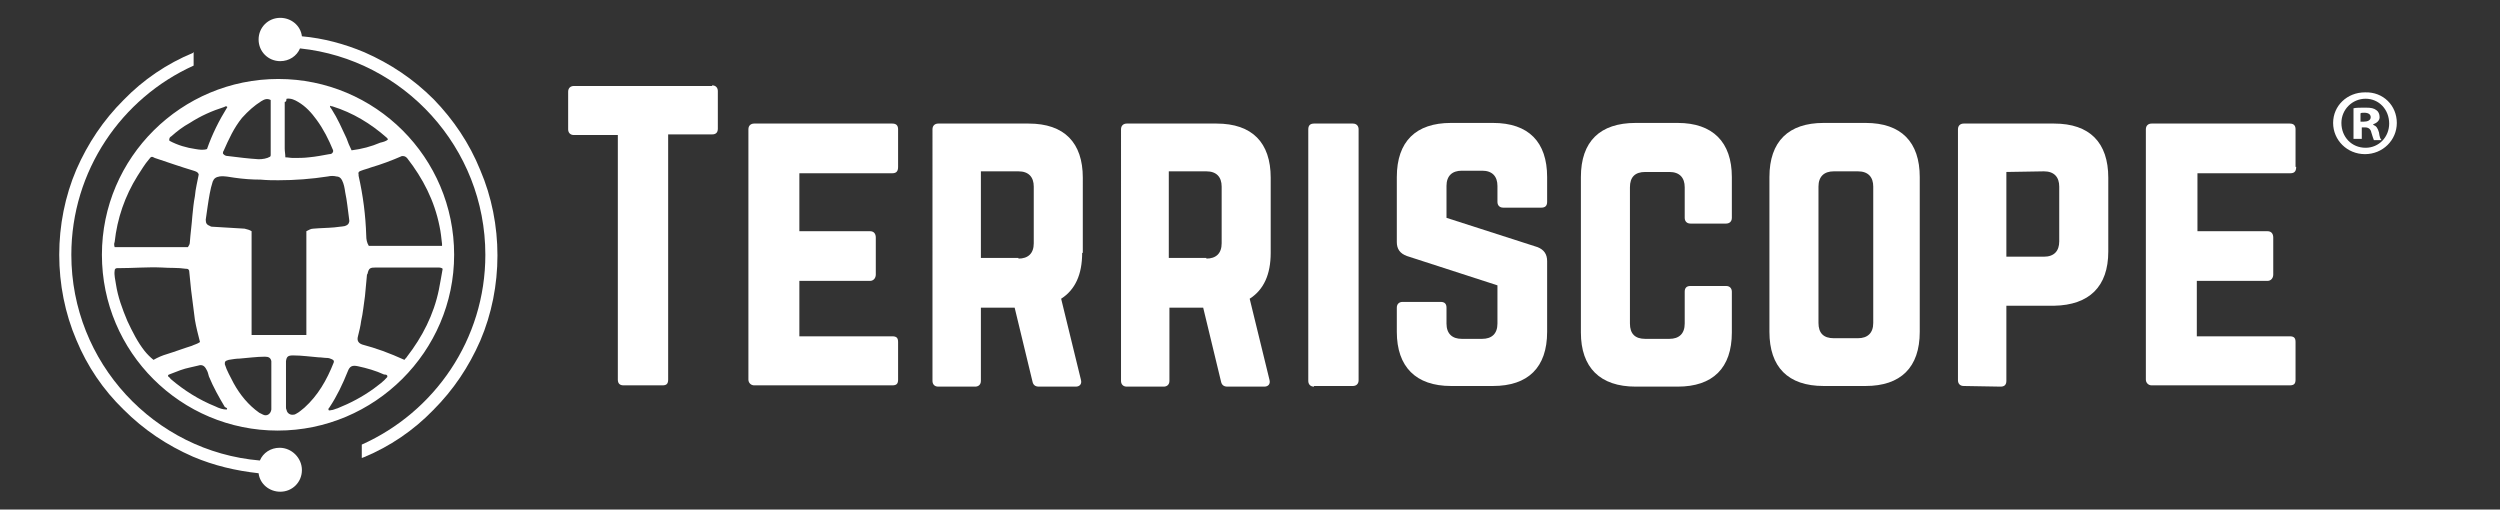
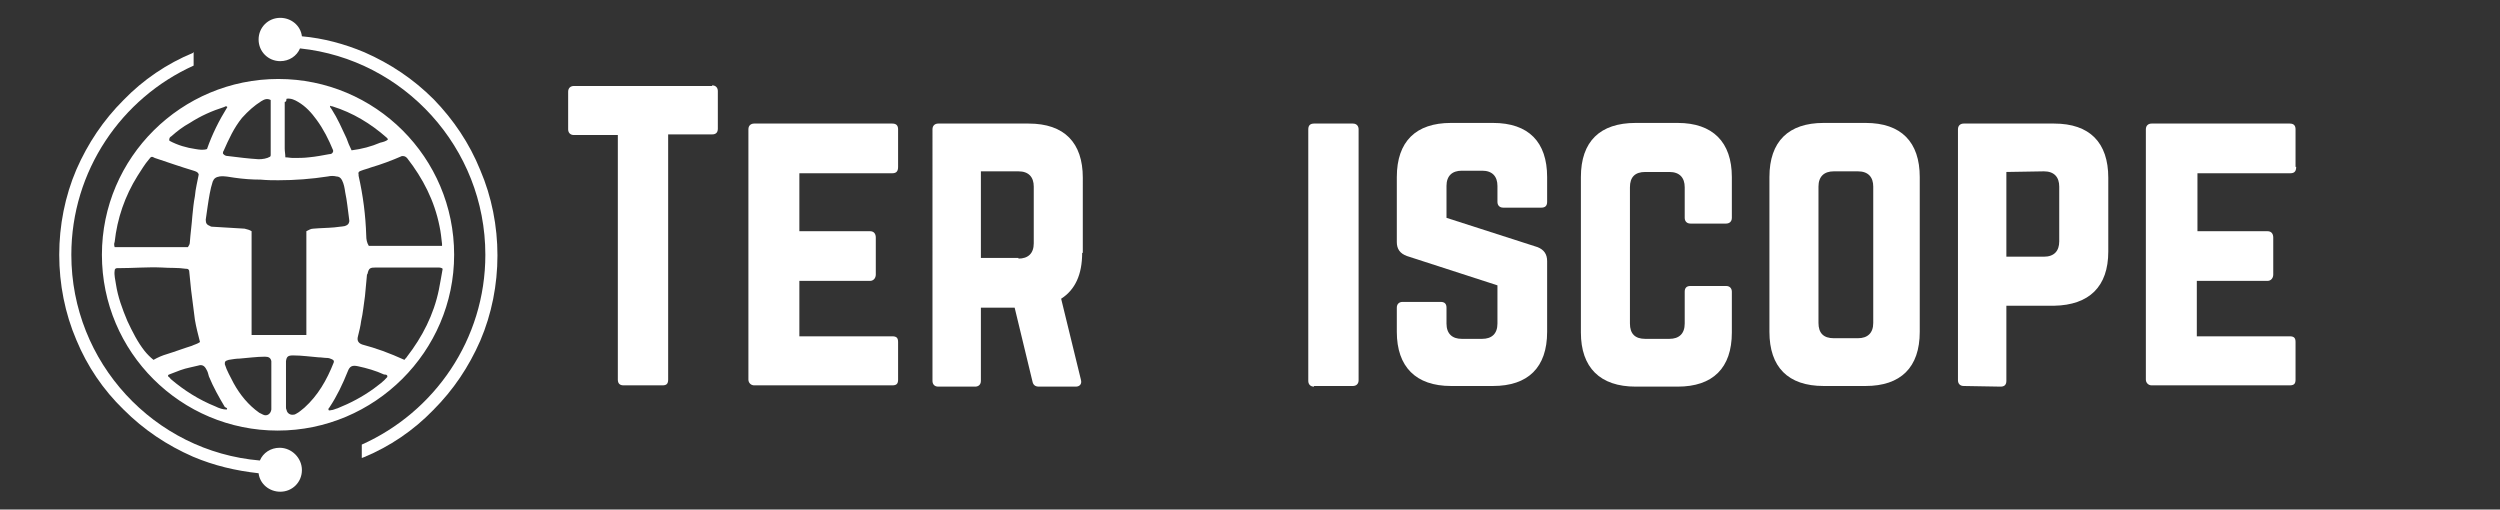
<svg xmlns="http://www.w3.org/2000/svg" version="1.1" id="Layer_1" x="0px" y="0px" viewBox="0 0 392.5 80" style="enable-background:new 0 0 392.5 80;" xml:space="preserve">
  <rect x="0" y="0" width="392.5" height="80" fill="#333333" stroke="none" />
  <style type="text/css">
	.st0{fill:#FFFFFF;}
</style>
  <g>
    <path class="st0" d="M16,40c0,15.3,12.4,27.6,27.6,27.6S71.3,55.2,71.3,40c0-15.3-12.4-27.6-27.6-27.6S16,24.7,16,40z M24.1,56.5   c-0.5-0.4-1-0.9-1.4-1.4c-1.1-1.4-1.9-3-2.7-4.7c-0.8-1.9-1.5-3.8-1.8-5.8c-0.1-0.7-0.3-1.4-0.2-2.1c0-0.3,0.2-0.4,0.4-0.4   c0.1,0,0.1,0,0.2,0c2.3,0,4.6-0.2,6.8-0.1c1.3,0.1,2.5,0,3.8,0.2c0.2,0,0.4,0,0.5,0.3c0.1,1,0.2,2,0.3,3c0.2,1.6,0.4,3.1,0.6,4.7   c0.2,1.2,0.5,2.3,0.8,3.5c-0.4,0.3-0.9,0.4-1.3,0.6c-1.3,0.4-2.6,0.9-3.9,1.3C25.5,55.8,24.8,56.1,24.1,56.5z M35.6,64.3   c-0.6,0-1.2-0.2-1.8-0.5c-2.5-1-4.9-2.5-7-4.3c-0.1-0.1-0.2-0.3-0.4-0.4c-0.1-0.3,0.2-0.3,0.4-0.4c1-0.4,2-0.8,3-1   c0.4-0.1,0.9-0.2,1.3-0.3c0.6-0.2,1,0,1.3,0.6c0.2,0.3,0.3,0.7,0.4,1.1c0.7,1.7,1.6,3.3,2.5,4.8C35.7,64.1,35.7,64.1,35.6,64.3z    M42.6,63.7c0,0.2,0,0.4,0,0.6c-0.1,0.7-0.7,1.1-1.3,0.8c-0.2-0.1-0.4-0.2-0.6-0.3c-1.7-1.2-3-2.8-4-4.6c-0.5-1-1.1-2-1.4-3   c0-0.1,0-0.1,0-0.2c0-0.4,0.4-0.4,0.6-0.5c0.6-0.1,1.2-0.2,1.7-0.2c1.3-0.1,2.7-0.3,4-0.3c0.6,0,0.9,0.2,1,0.7c0,1.2,0,2.4,0,3.5   C42.6,61.4,42.6,62.6,42.6,63.7z M47.8,64c-0.4,0.3-0.8,0.7-1.2,0.9c-0.2,0.1-0.3,0.2-0.5,0.2c-0.5,0.1-1-0.2-1.1-0.7   c-0.1-0.2-0.1-0.3-0.1-0.5c0-2.3,0-4.6,0-7c0-0.1,0-0.1,0-0.2c0.1-0.7,0.3-0.9,1.1-0.9c1.4,0,2.7,0.2,4,0.3c0.5,0,0.9,0.1,1.4,0.1   c0.2,0,0.5,0.1,0.7,0.2c0.2,0.1,0.4,0.2,0.3,0.5C51.3,59.7,49.9,62.1,47.8,64z M60.8,59.2c-0.6,0.7-1.3,1.2-2.1,1.8   c-1.8,1.3-3.7,2.3-5.7,3.1c-0.4,0.1-0.7,0.3-1.1,0.3c-0.1,0.1-0.2,0-0.3,0c-0.1-0.2,0-0.3,0.1-0.4c1.2-1.8,2.1-3.7,2.9-5.7   c0.3-0.8,0.7-1,1.6-0.8c1.4,0.3,2.8,0.7,4.1,1.3C60.5,58.8,60.9,58.8,60.8,59.2z M68.9,45.5c-0.8,3.9-2.6,7.4-5,10.5   c-0.1,0.2-0.3,0.3-0.4,0.5c-1.1-0.5-2.3-1-3.4-1.4c-1.1-0.4-2.1-0.7-3.2-1c-0.6-0.2-0.9-0.6-0.7-1.3c0.2-0.8,0.4-1.6,0.5-2.4   c0.3-1.3,0.4-2.6,0.6-3.9c0.1-1.1,0.2-2.2,0.3-3.2c0-0.1,0-0.2,0.1-0.3c0.2-0.9,0.4-1,1.3-1c3.2,0,6.5,0,9.7,0c0.3,0,0.6,0,0.8,0.2   C69.3,43.4,69.1,44.4,68.9,45.5z M63.9,24.8c2.5,3.2,4.3,6.7,5.1,10.7c0.2,0.9,0.3,1.9,0.4,2.8c0,0.1,0,0.2,0,0.3   c-3.8,0-7.6,0-11.5,0c-0.3-0.5-0.4-1-0.4-1.6c-0.1-3.2-0.5-6.3-1.2-9.4c0-0.1,0-0.1,0-0.2c-0.1-0.4,0.1-0.5,0.4-0.6   c0.5-0.2,1-0.3,1.5-0.5c1.7-0.5,3.3-1.1,4.9-1.8C63.4,24.5,63.6,24.5,63.9,24.8z M52.2,16.7c3.2,1,6,2.7,8.5,4.9   c0.1,0.1,0.2,0.2,0.2,0.3c-0.3,0.3-0.8,0.4-1.2,0.5c-1.4,0.6-2.9,1-4.5,1.2c-0.3-0.6-0.6-1.3-0.8-1.9c-0.7-1.5-1.4-3.1-2.3-4.5   c-0.1-0.2-0.3-0.3-0.3-0.6C51.9,16.6,52,16.7,52.2,16.7z M44.9,15.9c0.1-0.1,0-0.2,0.1-0.4c0.7-0.1,1.3,0.2,1.8,0.5   c1.2,0.7,2.1,1.7,2.9,2.8c1.1,1.5,1.9,3.1,2.6,4.8c0,0.1,0,0.1,0,0.2c-0.1,0.3-0.3,0.4-0.6,0.4c-1.1,0.2-2.1,0.4-3.2,0.5   c-0.8,0.1-1.6,0.1-2.5,0.1c-0.4,0-0.8-0.1-1.2-0.1c0-0.5-0.1-0.9-0.1-1.4c0-2.4,0-4.9,0-7.3C44.8,16,44.8,16,44.9,15.9z M43.7,28.3   c2.6,0,5.2-0.2,7.8-0.6c0.4-0.1,0.9-0.1,1.3,0c0.4,0,0.7,0.2,0.9,0.6c0.3,0.6,0.4,1.2,0.5,1.9c0.3,1.4,0.4,2.7,0.6,4.1   c0,0.2,0.1,0.4,0,0.6c-0.1,0.4-0.4,0.5-0.7,0.6c-0.5,0.1-1,0.1-1.6,0.2c-1.1,0.1-2.2,0.1-3.3,0.2c-0.4,0-0.7,0.2-1.1,0.4   c0,5.4,0,10.8,0,16.3c-2.9,0-5.7,0-8.6,0c0-5.5,0-10.9,0-16.3c-0.3-0.2-0.7-0.3-1.1-0.4c-1.7-0.1-3.3-0.2-5-0.3   c-0.1,0-0.3,0-0.4-0.1c-0.5-0.2-0.7-0.4-0.7-1c0.1-0.7,0.2-1.4,0.3-2.1c0.2-1.3,0.4-2.7,0.8-3.9c0.2-0.5,0.5-0.7,1.1-0.8   c0.8-0.1,1.5,0.1,2.3,0.2c1.4,0.2,2.7,0.3,4.1,0.3C42,28.3,42.9,28.3,43.7,28.3z M41,15.9c0.5-0.3,0.9-0.5,1.5-0.2   c0,0.8,0,1.5,0,2.3c0,2.1,0,4.2,0,6.3c0,0.1,0,0.2-0.1,0.3c-0.5,0.3-1.2,0.4-1.8,0.4c-1.6-0.1-3.2-0.3-4.8-0.5   c-0.3,0-0.6-0.1-0.8-0.4c0-0.1,0-0.3,0.1-0.4c0.8-1.8,1.6-3.6,2.9-5.2C39,17.4,39.9,16.6,41,15.9z M26.9,21.4   c0.9-0.8,1.8-1.5,2.9-2.1c1.7-1.1,3.5-1.9,5.4-2.5c0.2-0.1,0.3-0.2,0.5,0c-1.3,2.1-2.4,4.3-3.2,6.6c-0.6,0.2-1.2,0.1-1.8,0   c-1.4-0.2-2.8-0.6-4.1-1.3C26.5,21.7,26.7,21.5,26.9,21.4z M30.4,26.8c0.3,0.1,0.7,0.2,0.8,0.6c-0.2,1.1-0.5,2.2-0.6,3.4   c-0.2,1-0.3,2.1-0.4,3.1c-0.1,1.4-0.3,2.8-0.4,4.2c0,0.3-0.2,0.5-0.3,0.7c-0.1,0-0.2,0-0.3,0c-3.7,0-7.3,0-11,0c-0.1,0-0.1,0-0.2,0   c-0.1-0.3-0.1-0.6,0-0.8c0.4-3.7,1.6-7.2,3.6-10.4c0.6-0.9,1.1-1.8,1.8-2.6c0.3-0.4,0.4-0.5,0.9-0.2C26.4,25.5,28.4,26.2,30.4,26.8   z" />
    <path class="st0" d="M68.1,15.6c-3.2-3.2-6.8-5.6-10.9-7.4c-3.1-1.3-6.4-2.2-9.8-2.5c-0.2-1.7-1.7-2.9-3.4-2.9   c-1.9,0-3.4,1.5-3.4,3.4c0,1.9,1.5,3.4,3.4,3.4c1.4,0,2.6-0.8,3.1-2C63.4,9.3,76.2,23.2,76.2,40c0,13.3-8,24.7-19.4,29.8v2.1   c0.1,0,0.2-0.1,0.3-0.1c4.1-1.7,7.8-4.2,10.9-7.4c3.2-3.2,5.6-6.8,7.4-10.9c1.8-4.2,2.7-8.8,2.7-13.4c0-4.6-0.9-9.2-2.7-13.4   C73.7,22.5,71.2,18.8,68.1,15.6z" />
    <path class="st0" d="M43.9,70.3c-1.4,0-2.6,0.8-3.1,2C24.2,70.9,11.2,56.9,11.2,40c0-13.2,7.9-24.6,19.2-29.7V8.2   c0,0-0.1,0-0.1,0.1c-4.1,1.7-7.8,4.2-10.9,7.4c-3.2,3.2-5.6,6.8-7.4,10.9c-1.8,4.2-2.7,8.8-2.7,13.4c0,4.6,0.9,9.2,2.7,13.4   c1.7,4.1,4.2,7.8,7.4,10.9c3.2,3.2,6.8,5.6,10.9,7.4c3.3,1.4,6.7,2.2,10.3,2.6c0.2,1.7,1.7,2.9,3.4,2.9c1.9,0,3.4-1.5,3.4-3.4   C47.4,71.9,45.8,70.3,43.9,70.3z" />
    <g>
      <path class="st0" d="M111.8,13.4c0.6,0,0.9,0.4,0.9,0.9v5.9c0,0.6-0.3,0.9-0.9,0.9h-6.9v38.5c0,0.7-0.3,0.9-0.9,0.9h-6.1    c-0.6,0-0.9-0.3-0.9-0.9V21.2h-6.9c-0.6,0-0.9-0.4-0.9-0.9v-5.9c0-0.6,0.4-0.9,0.9-0.9H111.8z" />
      <path class="st0" d="M141,26.2c0,0.6-0.2,1-0.9,1h-14.6v9.1h11.1c0.6,0,0.9,0.4,0.9,1v5.8c0,0.6-0.4,1-0.9,1h-11.1v8.7h14.6    c0.7,0,0.9,0.3,0.9,0.9v5.9c0,0.6-0.2,0.9-0.9,0.9h-21.7c-0.5,0-0.9-0.4-0.9-0.9V20.3c0-0.6,0.4-0.9,0.9-0.9h21.7    c0.7,0,0.9,0.4,0.9,0.9V26.2z" />
      <path class="st0" d="M169.9,39.7c0,3.4-1.1,5.8-3.3,7.2l3.1,12.7c0.2,0.7-0.2,1.1-0.8,1.1h-5.8c-0.6,0-0.9-0.3-1-0.8l-2.8-11.6    H154v11.5c0,0.6-0.4,0.9-0.9,0.9h-5.8c-0.6,0-0.9-0.4-0.9-0.9V20.3c0-0.6,0.4-0.9,0.9-0.9h14.2c5.6,0,8.5,3,8.5,8.5V39.7z     M159.9,40.6c1.5,0,2.4-0.8,2.4-2.4v-8.9c0-1.5-0.8-2.4-2.4-2.4H154v13.6H159.9z" />
-       <path class="st0" d="M199.5,39.7c0,3.4-1.1,5.8-3.3,7.2l3.1,12.7c0.2,0.7-0.2,1.1-0.8,1.1h-5.8c-0.6,0-0.9-0.3-1-0.8l-2.8-11.6    h-5.3v11.5c0,0.6-0.4,0.9-0.9,0.9h-5.8c-0.6,0-0.9-0.4-0.9-0.9V20.3c0-0.6,0.4-0.9,0.9-0.9H191c5.6,0,8.5,3,8.5,8.5V39.7z     M189.4,40.6c1.5,0,2.4-0.8,2.4-2.4v-8.9c0-1.5-0.8-2.4-2.4-2.4h-5.9v13.6H189.4z" />
      <path class="st0" d="M206.3,60.7c-0.6,0-0.9-0.4-0.9-0.9V20.3c0-0.6,0.3-0.9,0.9-0.9h6.1c0.6,0,0.9,0.4,0.9,0.9v39.4    c0,0.6-0.4,0.9-0.9,0.9H206.3z" />
      <path class="st0" d="M234.4,19.3c5.6,0,8.5,3,8.5,8.5v3.9c0,0.6-0.3,0.9-0.9,0.9h-6c-0.6,0-0.9-0.4-0.9-0.9v-2.5    c0-1.5-0.8-2.4-2.4-2.4h-3.2c-1.5,0-2.4,0.8-2.4,2.4v5l14.3,4.6c1,0.4,1.5,1.1,1.5,2.2v11.1c0,5.6-3,8.5-8.5,8.5h-6.6    c-5.5,0-8.5-3-8.5-8.5v-3.8c0-0.6,0.4-0.9,0.9-0.9h6c0.6,0,0.9,0.3,0.9,0.9v2.5c0,1.6,0.9,2.4,2.4,2.4h3.2c1.5,0,2.4-0.8,2.4-2.4    v-6l-14.2-4.6c-1.1-0.4-1.6-1.1-1.6-2.2V27.8c0-5.6,3-8.5,8.5-8.5H234.4z" />
      <path class="st0" d="M271.9,34.2c0,0.6-0.4,0.9-0.9,0.9h-5.6c-0.6,0-0.9-0.4-0.9-0.9v-4.8c0-1.5-0.8-2.4-2.4-2.4h-3.8    c-1.6,0-2.4,0.8-2.4,2.4v21.4c0,1.6,0.8,2.4,2.4,2.4h3.8c1.5,0,2.4-0.8,2.4-2.4v-5c0-0.6,0.3-0.9,0.9-0.9h5.6    c0.6,0,0.9,0.4,0.9,0.9v6.4c0,5.6-3,8.5-8.5,8.5h-6.6c-5.6,0-8.6-3-8.6-8.5V27.8c0-5.6,3-8.5,8.6-8.5h6.6c5.5,0,8.5,3,8.5,8.5    V34.2z" />
      <path class="st0" d="M277.8,27.8c0-5.6,3-8.5,8.5-8.5h6.6c5.6,0,8.5,3,8.5,8.5v24.3c0,5.6-3,8.5-8.5,8.5h-6.6    c-5.6,0-8.5-3-8.5-8.5V27.8z M291.7,53.1c1.5,0,2.4-0.8,2.4-2.4V29.3c0-1.5-0.8-2.4-2.4-2.4h-3.8c-1.5,0-2.4,0.8-2.4,2.4v21.4    c0,1.6,0.8,2.4,2.4,2.4H291.7z" />
      <path class="st0" d="M307.4,20.3c0-0.6,0.4-0.9,0.9-0.9h14.2c5.6,0,8.5,3,8.5,8.5v11.6c0,5.5-3,8.4-8.5,8.5L315,48v11.8    c0,0.6-0.3,0.9-0.9,0.9l-5.8-0.1c-0.6,0-0.9-0.4-0.9-0.9V20.3z M320.9,40.3c1.6,0,2.4-0.9,2.4-2.4v-8.6c0-1.5-0.8-2.4-2.4-2.4    L315,27v13.3L320.9,40.3z" />
      <path class="st0" d="M360.5,26.2c0,0.6-0.2,1-0.9,1h-14.6v9.1H356c0.6,0,0.9,0.4,0.9,1v5.8c0,0.6-0.4,1-0.9,1h-11.1v8.7h14.6    c0.7,0,0.9,0.3,0.9,0.9v5.9c0,0.6-0.2,0.9-0.9,0.9h-21.7c-0.5,0-0.9-0.4-0.9-0.9V20.3c0-0.6,0.4-0.9,0.9-0.9h21.7    c0.7,0,0.9,0.4,0.9,0.9V26.2z" />
    </g>
    <g>
-       <path class="st0" d="M376.3,19.3c0,2.7-2.2,4.9-5,4.9c-2.8,0-5-2.2-5-4.9c0-2.7,2.2-4.8,5-4.8C374.2,14.4,376.3,16.6,376.3,19.3z     M367.6,19.3c0,2.2,1.6,3.9,3.8,3.9c2.1,0,3.7-1.7,3.7-3.8c0-2.2-1.6-3.9-3.7-3.9S367.6,17.2,367.6,19.3z M370.6,21.8h-1.1V17    c0.4-0.1,1.1-0.1,1.9-0.1c0.9,0,1.3,0.1,1.7,0.4c0.3,0.2,0.5,0.6,0.5,1.1c0,0.5-0.4,0.9-1,1.1v0.1c0.5,0.2,0.7,0.5,0.9,1.2    c0.1,0.7,0.2,1,0.4,1.2h-1.2c-0.1-0.2-0.2-0.6-0.4-1.2c-0.1-0.5-0.4-0.8-1-0.8h-0.5V21.8z M370.6,19.1h0.5c0.6,0,1.1-0.2,1.1-0.7    c0-0.4-0.3-0.7-1-0.7c-0.3,0-0.5,0-0.6,0.1V19.1z" />
-     </g>
+       </g>
  </g>
</svg>